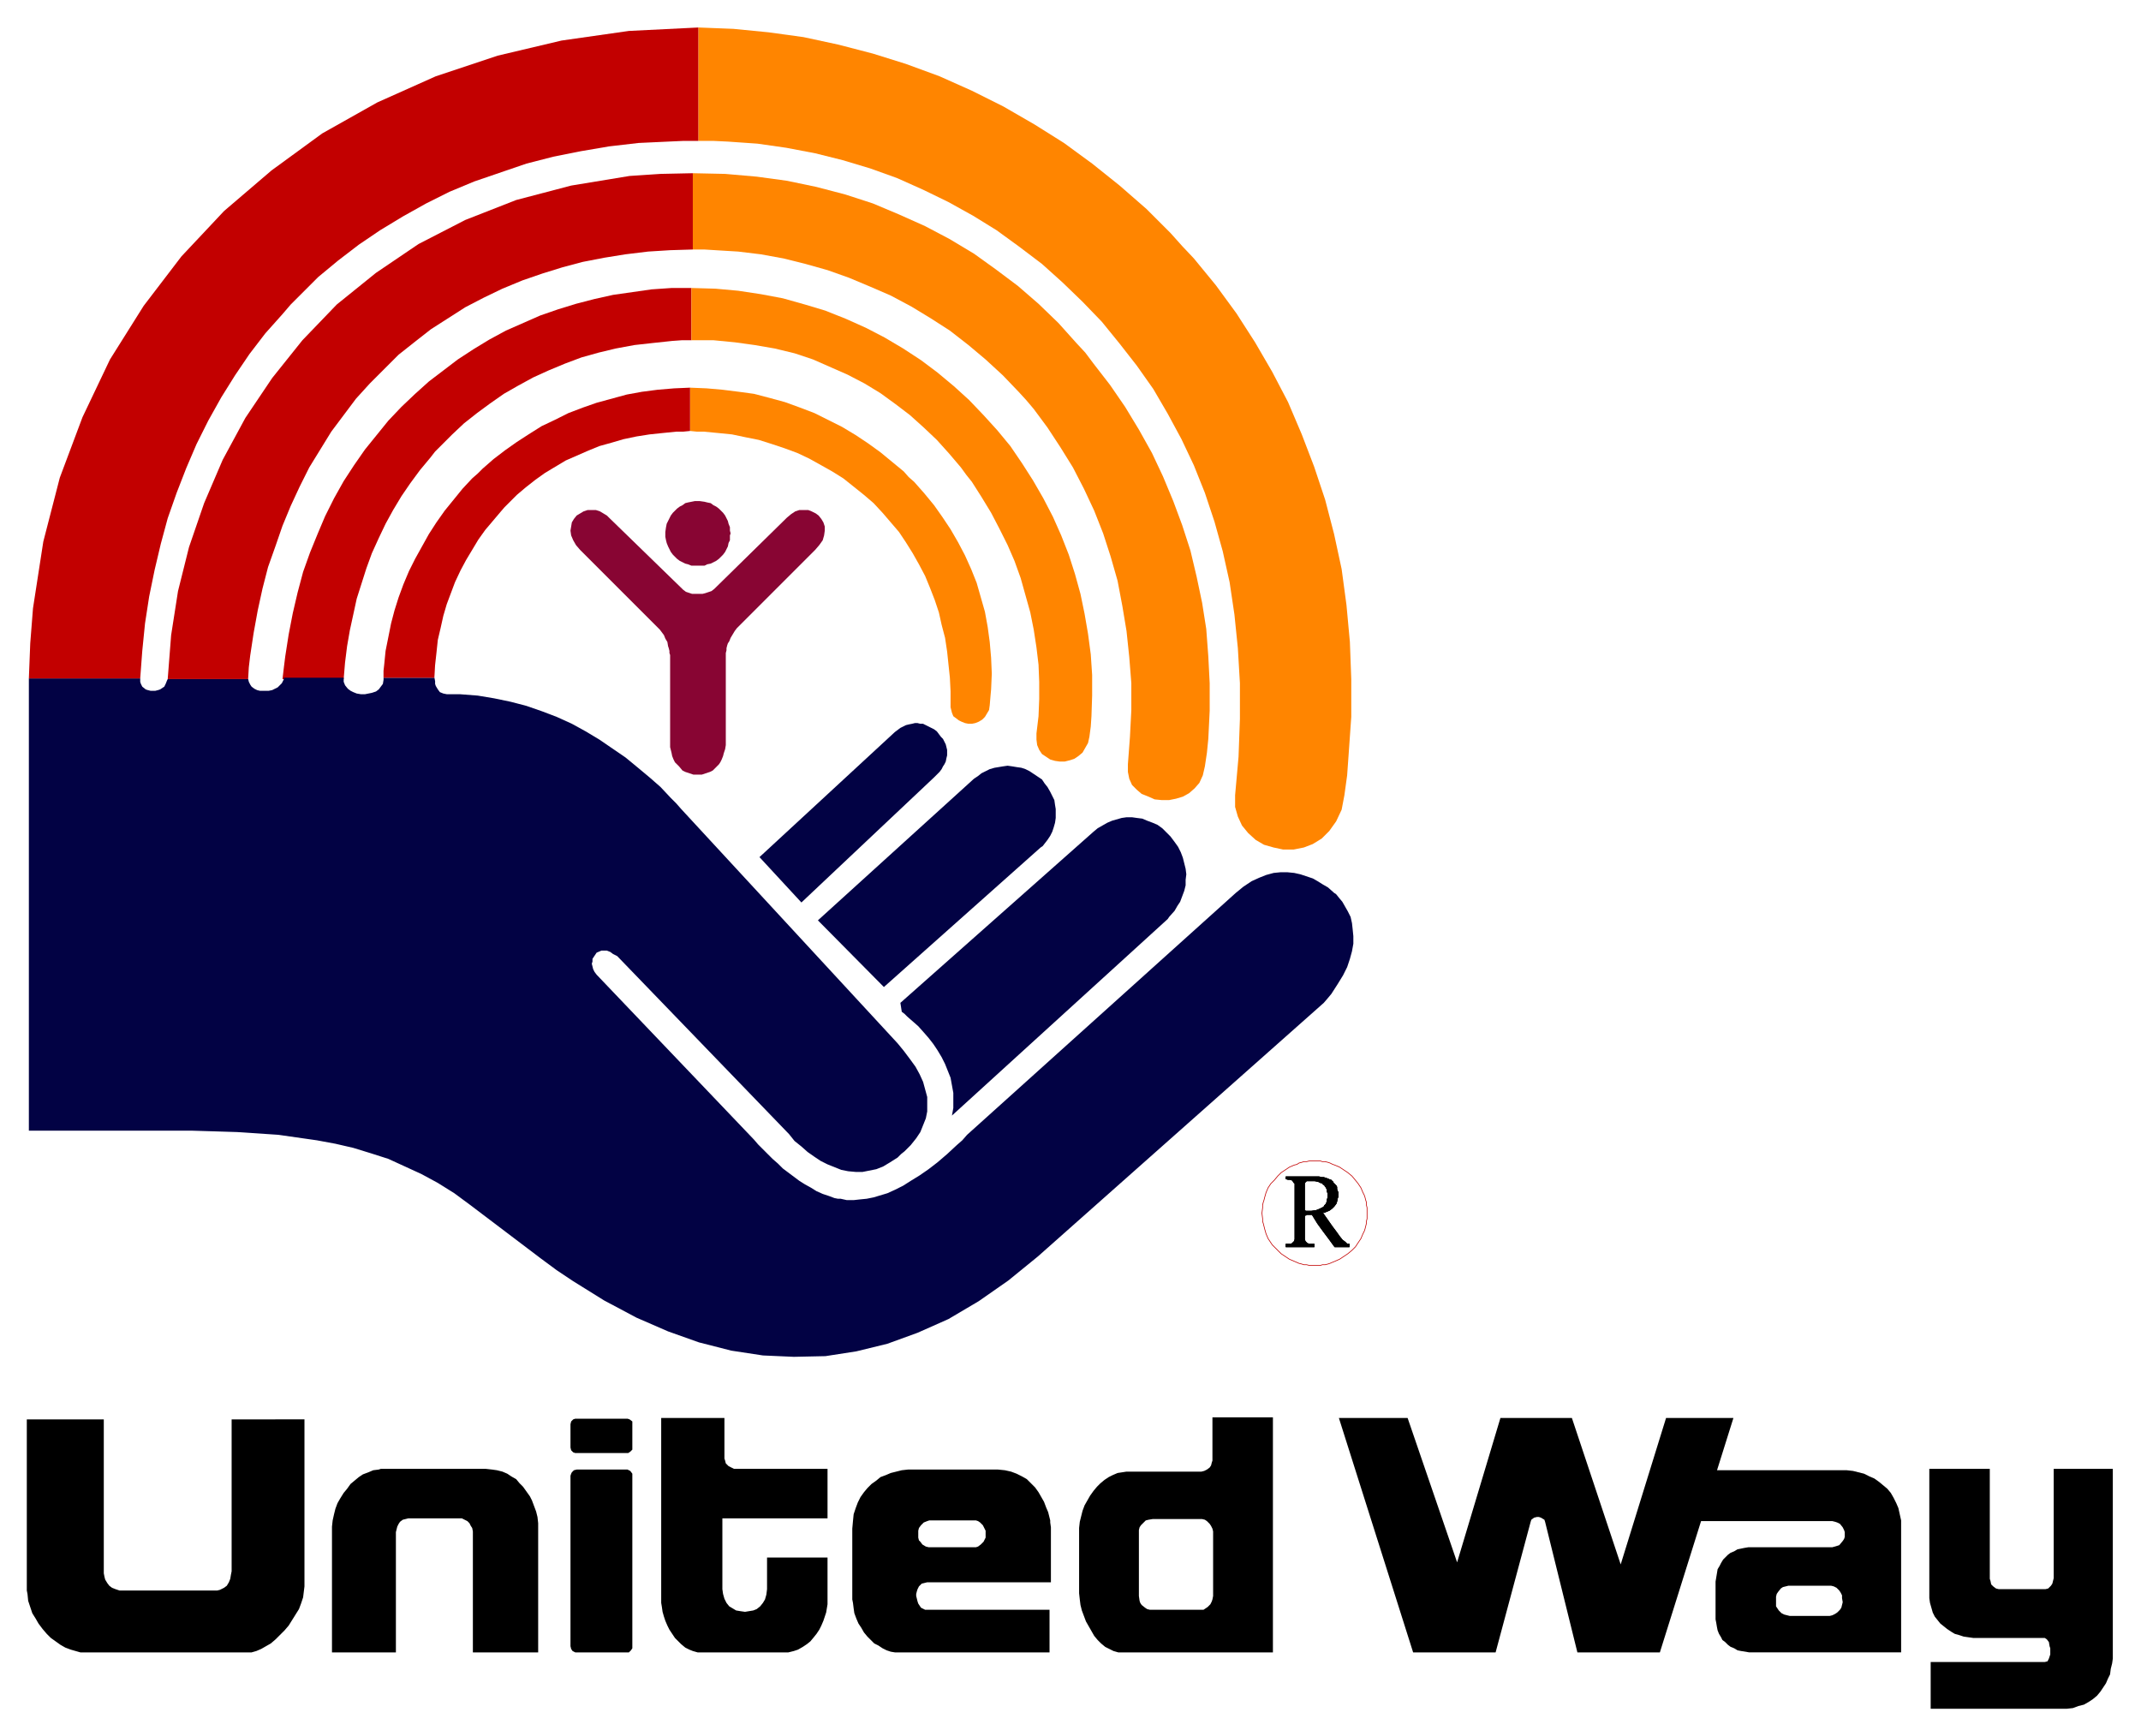
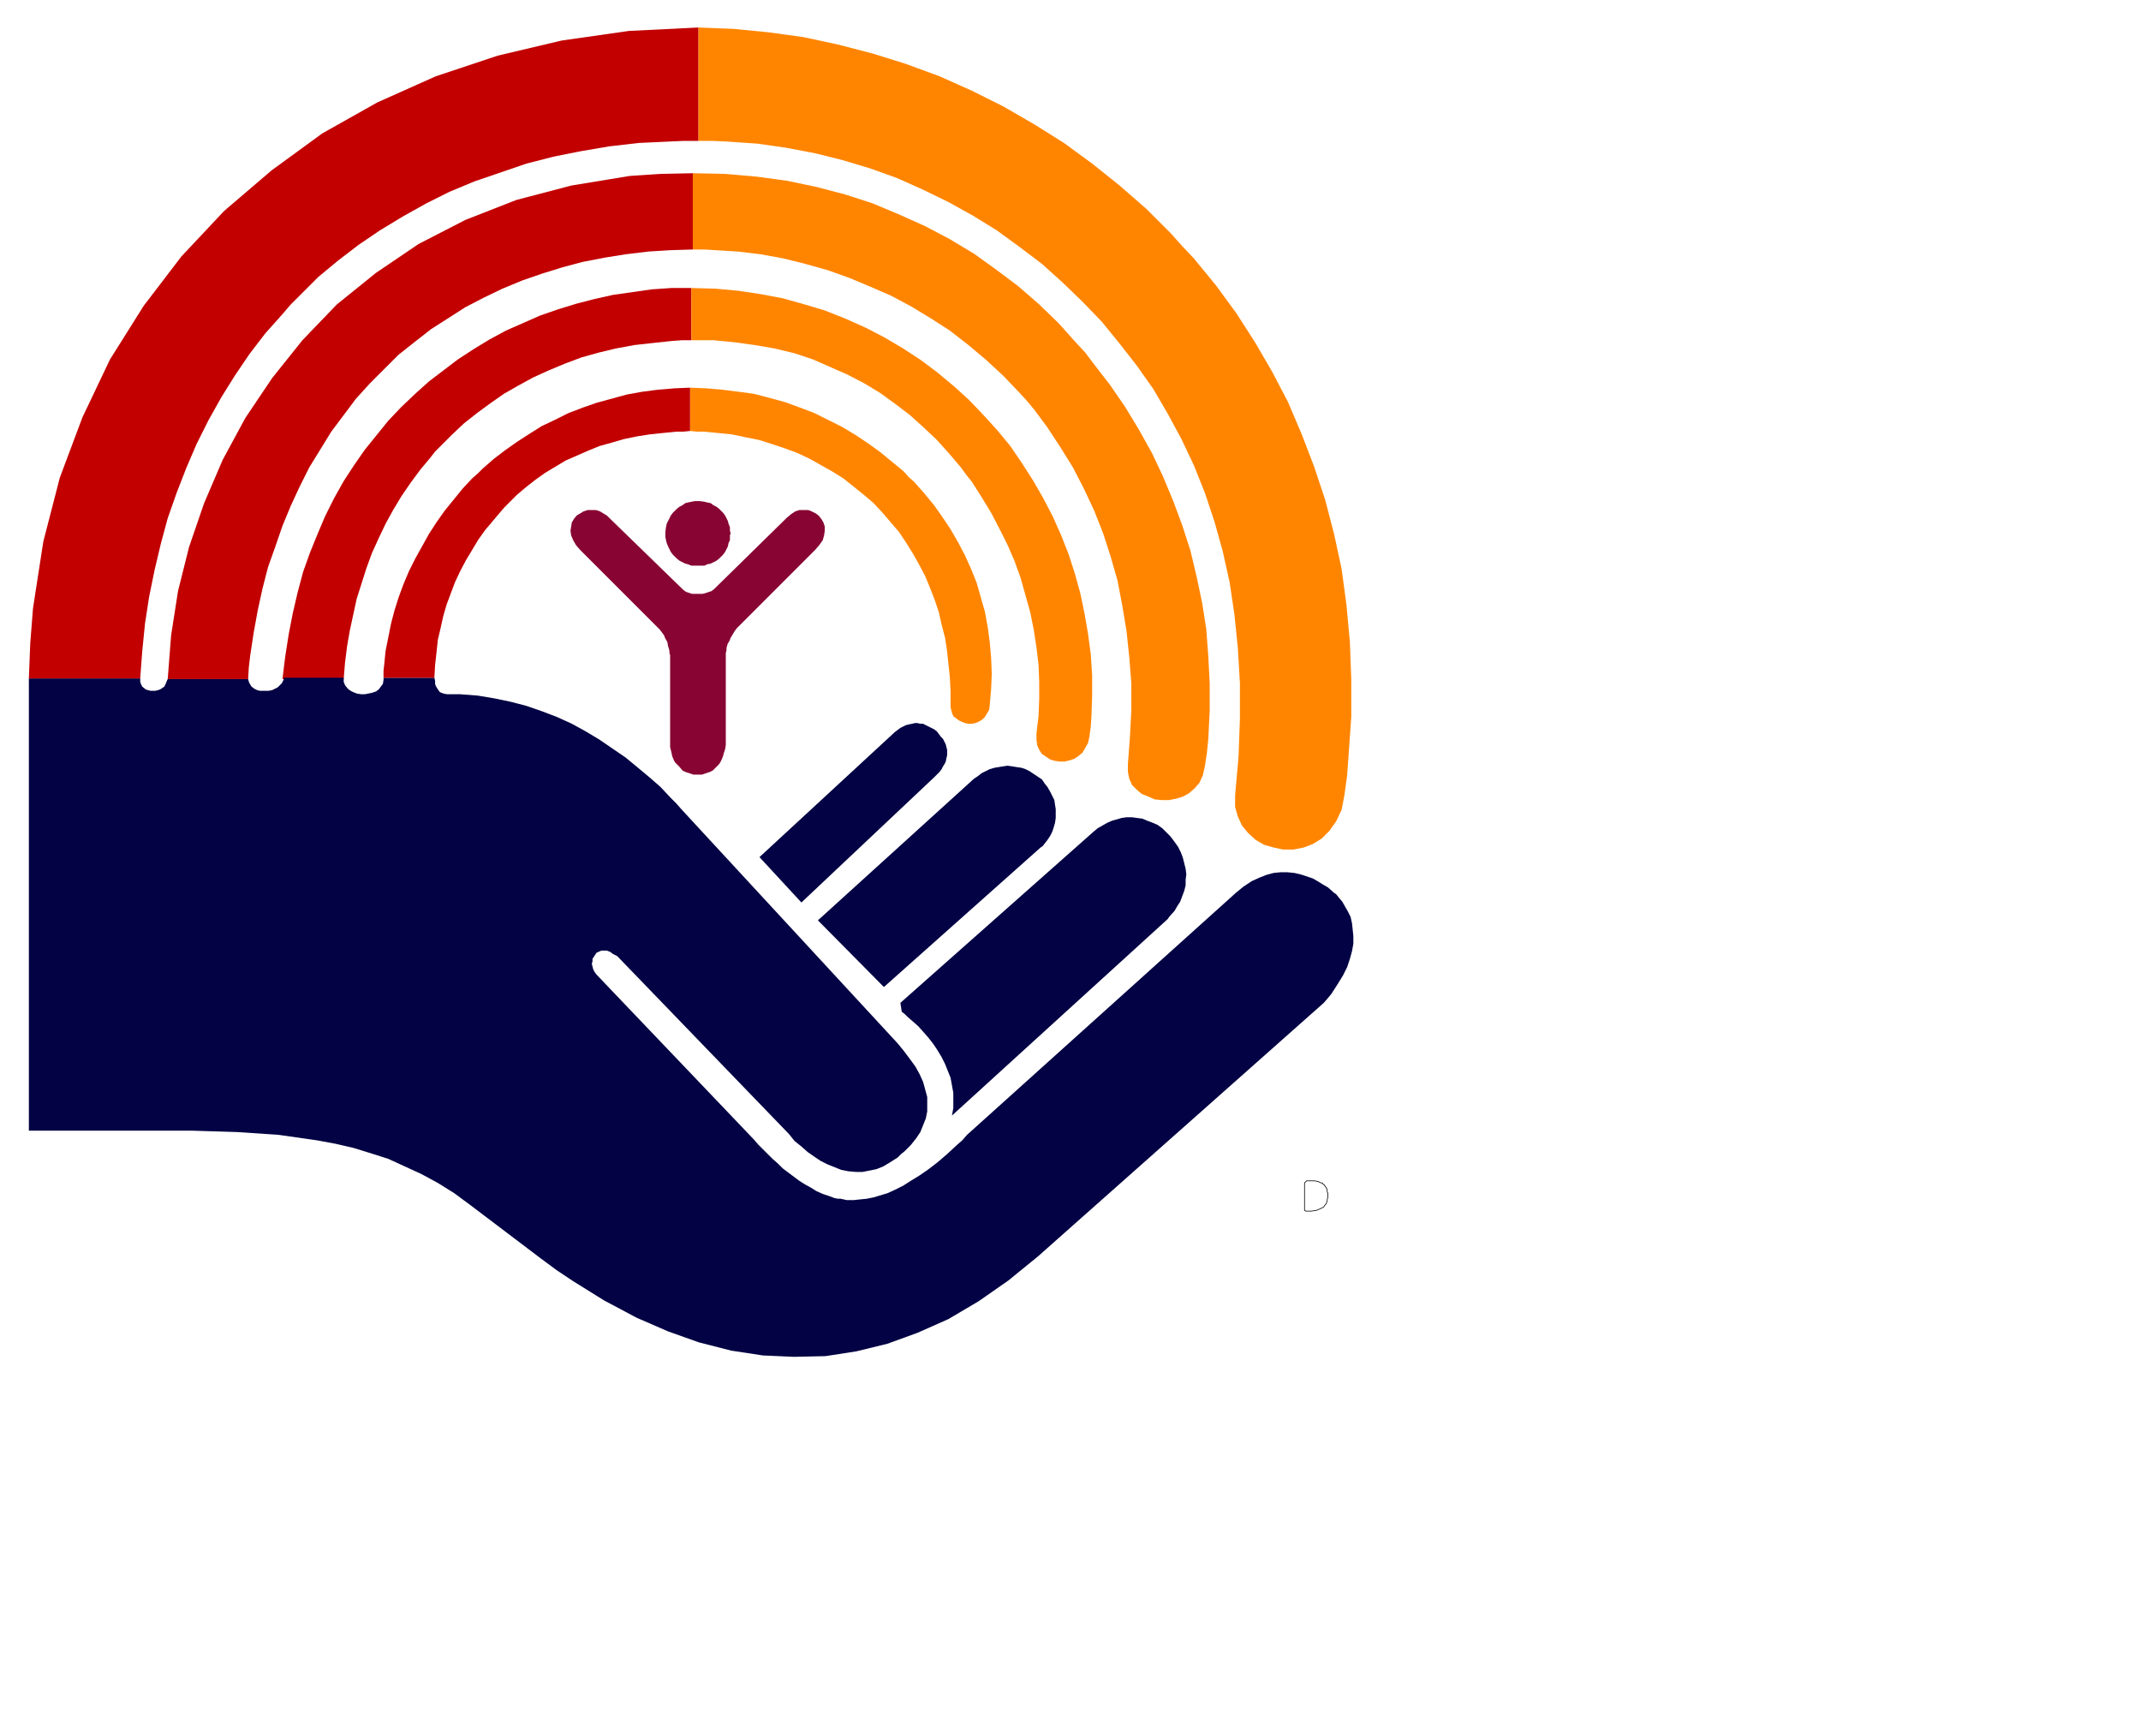
<svg xmlns="http://www.w3.org/2000/svg" width="493.465" height="400.158" fill-rule="evenodd" stroke-linecap="round" preserveAspectRatio="none" viewBox="0 0 3115 2526">
  <style>.pen0{stroke:#000;stroke-width:1;stroke-linejoin:round}.brush1{fill:#c20000}.pen1{stroke:none}.brush2{fill:#880533}.pen2{stroke:none}.brush3{fill:#020244}.pen3{stroke:none}.brush4{fill:#ff8500}.pen4{stroke:none}.brush5{fill:#000}.pen6{stroke:none}</style>
  <path d="M1008 363V252l-47 1-45 3-85 14-80 21-74 29-68 35-62 42-57 46-50 52-44 55-39 58-33 61-27 63-22 64-16 64-10 64-5 64h117l1-17 2-17 5-33 6-33 7-32 8-31 11-31 10-29 12-29 13-28 14-28 16-26 16-26 18-24 18-24 20-22 21-21 10-10 11-11 24-19 23-18 25-16 25-16 27-14 27-13 29-12 29-10 29-9 30-8 31-6 31-5 33-4 32-2 33-1z" class="pen1 brush1" />
  <path d="M1006 419v76h-14l-14 1-28 3-27 3-27 5-25 6-25 7-24 9-24 10-22 10-22 12-21 12-20 14-19 14-19 15-17 16-17 17-8 8-7 9-15 18-14 19-13 19-12 20-11 20-10 21-10 22-8 22-7 22-7 22-5 23-5 23-4 23-3 24-2 24h-89l2-17 2-16 5-32 6-31 7-30 8-30 10-28 11-27 11-26 13-26 14-25 15-23 16-23 17-21 17-21 19-20 20-19 10-9 10-9 21-16 21-16 23-15 23-14 24-13 25-11 25-11 26-9 26-8 27-7 27-6 28-4 28-4 29-2h29z" class="pen1 brush1" />
  <path d="M1015 1127h6l3-1 3-1 3-1 3-1 4-2 3-3 6-6 2-3 2-4 2-5 1-4 2-6 1-6V950l1-4v-3l1-4 1-3 2-3 2-5 3-5 3-5 3-4 114-114 6-7 5-7 2-7 1-7v-6l-2-6-3-5-4-5-4-3-6-3-5-2h-13l-6 2-6 4-6 5-106 104-4 3-6 2-3 1-4 1h-15l-6-2-3-1-4-3-108-105-3-3-10-6-6-2h-12l-6 2-5 3-5 3-4 5-3 5-1 6-1 6 1 7 3 7 4 7 6 7 116 116 3 4 3 4 2 5 3 5 1 6 1 3 1 4v3l1 3v134l2 8 1 5 2 5 2 4 3 3 3 3 5 6 4 2 3 1 3 1 3 1 3 1h6z" class="pen2 brush2" />
  <path d="M1015 729h3l7 1 4 1 5 1 4 3 4 2 4 3 3 3 3 3 3 4 2 4 2 4 1 4 2 5v5l1 4-1 3v7l-2 4-1 5-2 4-2 4-3 4-3 3-3 3-4 3-4 2-4 2-5 1-4 2h-19l-5-2-4-1-4-2-4-2-4-3-3-3-3-3-3-4-2-4-2-4-2-5-1-4-1-5v-7l1-7 1-5 2-4 2-4 2-4 3-4 3-3 3-3 4-3 4-2 4-3 4-1 5-1 5-1h4z" class="pen2 brush2" />
  <path d="m1105 1247 61 66 193-182 4-4 4-4 3-4 2-4 2-3 2-4 1-5 1-4v-8l-1-4-1-4-2-4-2-4-3-3-3-4-3-4-4-3-4-2-4-2-4-2-4-2h-4l-4-1h-4l-4 1-5 1-4 1-4 2-4 2-4 3-4 3-197 182zm85 92 96 97 228-203 3-2 7-9 4-6 3-6 2-6 2-7 1-7v-13l-1-6-1-7-3-6-3-6-4-7-4-5-4-6-3-2-9-6-6-4-6-3-6-2-7-1-6-1-7-1-7 1-6 1-6 1-7 2-6 3-6 3-5 4-6 4-227 206zm120 120 2 13 4 3 4 4 8 7 8 7 8 9 7 8 7 9 6 9 6 10 5 10 4 10 4 10 2 11 2 11v22l-2 11 314-286 2-3 8-9 4-7 4-6 3-8 3-8 2-8v-8l1-8-1-8-2-8-2-8-3-8-4-8-5-7-6-8-3-3-3-3-6-6-7-5-7-3-8-3-7-3-8-1-7-1h-8l-7 1-7 2-7 2-7 3-7 4-7 4-6 5-281 249z" class="pen3 brush3" />
  <path d="M204 987H42v658h238l33 1 32 1 30 2 30 2 28 4 28 4 27 5 26 6 26 8 25 8 24 11 24 11 24 13 24 15 23 17 103 78 23 17 24 16 45 28 47 25 46 20 45 16 47 12 46 7 45 2 46-1 45-7 45-11 44-16 45-20 44-26 43-30 43-35 416-369 6-7 5-6 9-14 8-13 6-12 4-12 3-11 2-11v-11l-1-10-1-9-2-9-4-8-4-7-4-7-5-6-4-5-3-2-9-8-7-4-8-5-7-4-9-3-9-3-9-2-10-1h-10l-10 1-11 3-10 4-11 5-12 8-11 9-391 352-7 8-8 7-14 13-14 12-13 10-13 9-13 8-11 7-12 6-11 5-10 3-10 3-10 2-10 1-9 1h-10l-9-2h-4l-5-1-8-3-9-3-9-4-8-5-9-5-8-5-8-6-8-6-8-6-7-7-8-7-7-7-7-7-7-7-6-7-229-240-3-4-2-4-1-4-1-4 1-3v-4l2-3 4-6 7-3h8l5 2 4 3 6 3 250 259 4 5 4 5 10 8 9 8 10 7 9 6 10 5 10 4 10 4 10 2 11 1h10l10-2 10-2 10-4 10-6 11-7 5-5 5-4 9-9 8-10 6-9 4-10 4-10 2-10v-21l-3-11-3-11-5-11-6-11-8-11-9-12-9-11-315-341-7-8-8-8-15-16-16-14-18-15-17-14-19-13-19-13-20-12-20-11-22-10-21-8-23-8-23-6-24-5-24-4-26-2h-19l-5-1-5-2-3-4-3-5-1-3v-4l-1-5h-74v3l-1 6-3 4-3 4-4 3-6 2-5 1-5 1h-6l-6-1-5-2-4-2-4-3-4-5-2-5v-6h-87v2l-3 6-3 3-3 3-4 2-4 2-5 1h-13l-4-1-4-2-4-3-2-3-2-4-1-4H244l-1 2-2 5-2 4-6 4-3 1-4 1h-7l-4-1-3-1-5-4-2-4-1-3v-5z" class="pen3 brush3" />
  <path d="M1016 205h22l21 1 43 3 42 6 42 8 40 10 40 12 39 14 38 17 37 18 36 20 34 21 33 24 33 25 30 27 29 28 28 29 13 16 13 16 25 32 24 34 21 36 20 37 18 38 16 40 14 42 12 43 10 45 7 47 5 49 3 51v52l-2 55-5 56v17l4 14 6 13 9 11 11 10 12 7 14 4 14 3h15l15-3 13-5 13-8 11-11 10-14 8-17 4-21 4-29 2-28 4-57v-55l-2-54-5-54-7-52-11-51-13-50-16-48-18-47-20-47-23-44-25-43-27-42-30-41-32-39-17-18-17-19-35-35-39-34-40-32-41-30-43-27-45-26-46-23-47-21-49-18-48-15-50-13-51-11-51-7-51-5-51-2v165z" class="pen4 brush4" />
  <path d="M1008 363h17l16 1 33 2 33 4 33 6 32 8 32 9 31 11 31 13 30 13 30 16 28 17 28 18 27 21 25 21 25 23 23 24 11 12 11 13 20 27 19 29 18 29 16 31 15 32 13 33 11 34 10 35 7 37 6 36 4 38 3 38v39l-2 39-3 40v11l2 10 4 9 7 7 7 6 10 4 9 4 10 1h11l10-2 10-3 9-5 8-7 7-8 5-11 3-13 3-20 2-20 2-41v-40l-2-39-3-40-6-38-8-38-9-38-12-37-13-35-15-36-16-34-19-34-20-33-22-32-24-31-12-16-13-14-26-29-29-28-30-26-32-24-32-23-35-21-36-19-38-17-38-16-40-13-42-11-43-9-44-6-46-4-47-1v111z" class="pen4 brush4" />
  <path d="M1006 495h32l31 3 29 4 29 5 29 7 27 9 25 11 25 11 25 13 23 14 22 16 21 16 20 18 19 18 18 20 17 20 8 11 8 10 14 22 14 23 12 23 12 24 10 23 9 25 7 25 7 25 5 25 4 26 3 25 1 25v25l-1 25-3 25v9l1 8 3 7 4 6 6 4 6 4 7 2 7 1h7l8-2 6-2 6-4 6-5 4-7 4-7 2-9 2-15 1-15 1-30v-30l-2-30-4-30-5-29-6-29-8-29-9-28-11-28-12-27-14-27-15-26-16-25-17-25-19-23-10-11-10-11-21-22-22-20-24-20-24-18-26-17-27-16-27-14-29-13-30-12-30-9-32-9-32-6-33-5-33-3-35-1v76z" class="pen4 brush4" />
  <path d="m1004 627 10 1h10l21 2 20 2 19 4 20 4 19 6 18 6 19 7 17 8 18 10 16 9 16 10 15 12 15 12 14 12 13 14 6 7 6 7 12 14 10 15 10 16 9 16 9 17 7 17 7 18 6 18 4 18 5 19 3 20 2 19 2 19 1 20v23l2 8 2 5 4 3 4 3 4 2 5 2 5 1h5l5-1 5-2 5-3 4-4 3-5 3-5 1-7 1-12 1-11 1-23-1-23-2-23-3-22-4-22-6-21-6-21-8-20-9-20-10-19-11-19-12-18-12-17-14-17-15-17-8-7-7-8-17-14-17-14-18-13-18-12-20-12-20-10-20-10-21-8-22-8-22-6-23-6-22-3-24-3-23-2-24-1v63z" class="pen4 brush4" />
  <path d="m1004 627-10 1h-10l-20 2-19 2-19 3-19 4-17 5-18 5-17 7-16 7-16 7-15 9-15 9-14 10-14 11-13 11-12 12-6 6-6 7-11 13-11 13-10 14-9 15-9 15-8 15-8 17-6 16-6 16-5 17-4 18-4 17-2 19-2 18-1 18h-74v-10l1-9 2-20 4-20 4-20 5-19 6-19 7-19 8-19 9-18 10-18 10-18 11-17 12-17 13-16 13-16 14-15 8-7 7-7 16-14 17-13 17-12 17-11 19-12 19-9 20-10 21-8 20-7 22-6 22-6 22-4 23-3 24-2 23-1v63zM42 987l2-51 4-51 15-97 24-93 33-88 40-84 49-78 55-72 62-66 69-59 74-54 80-45 85-38 90-30 93-22 98-14 101-5v165h-22l-22 1-43 2-43 5-41 7-40 8-39 10-38 13-38 13-36 15-34 17-34 19-33 20-31 21-30 23-29 24-26 26-14 14-12 14-25 28-23 30-21 31-20 32-19 34-17 34-15 35-14 36-13 37-10 37-9 38-8 39-6 39-4 40-3 40H42z" class="pen1 brush1" />
-   <path fill="none" d="M1913 1841h-8l-4-1h-4l-3-1-4-1-7-3-7-3-6-4-3-2-3-2-5-5-5-5-3-3-2-3-4-6-3-7-2-7-1-4-1-4-1-3v-4l-1-8 1-8v-4l1-4 1-3 1-4 2-7 3-7 4-6 5-5 5-6 5-5 6-4 6-4 7-3 4-1 3-2 4-1 3-1h4l4-1h16l3 1h4l4 1 3 1 4 2 3 1 7 3 6 4 6 4 6 5 5 6 4 5 4 6 3 7 2 4 1 3 1 4 1 3v4l1 4v16l-1 4v3l-1 4-1 4-1 3-2 4-3 7-4 6-4 6-5 5-6 5-3 2-3 2-6 4-7 3-7 3-3 1-4 1h-4l-3 1h-8 0" style="stroke:#c20000;stroke-width:1;stroke-linejoin:round" />
-   <path d="M1871 1814h41v-4h-7l-3-1-2-2h0l-1-1-1-3v-34l1-1h1l1-1h8l8 13 8 11 9 12 8 11h21v-4h-3l-3-3-4-3-4-5-5-7-6-8-14-20h3l2-1 5-2 4-3 3-3 3-4 1-3 1-5 1-2v-6l-1-2-1-3v-3l-1-2-2-2-2-2-1-2-2-1h-30 6l5 1 2 1 2 1h2l1 2 2 1 1 2 1 1 1 2 1 2v3l1 2v6l-1 3v2l-1 3-1 2-2 2-1 2-2 1-2 1-2 1-5 2-7 1h-8l-2-1v-3h0v-37l1-1 1-1 1-1h36v-1l-3-1-2-1-3-1-3-1h-3l-4-1h-48v3l3 1h3l3 1 1 1 1 2 2 2v81l-1 3-1 1-2 2-2 1h-7v4z" class="pen0 brush5" />
-   <path fill="none" d="M1871 1814h41v-4h-7l-3-1-2-2h0l-1-1-1-3v-34l1-1h1l1-1h8l8 13 8 11 9 12 8 11h21v-4h-3l-3-3-4-3-4-5-5-7-6-8-14-20h3l2-1 5-2 4-3 3-3 3-4 1-3 1-5 1-2v-6l-1-2-1-3v-3l-1-2-2-2-2-2-1-2-2-2-3-1-2-1-3-1-3-1h-3l-4-1h-48v3l3 1h3l3 1 1 1 1 2 2 2v81l-1 3-1 1-2 2-2 1h-7v4h0" class="pen0" />
  <path fill="none" d="M1898 1758v-37l1-1 1-1 1-1h12l5 1 2 1 2 1h2l1 2 2 1 1 2 1 1 1 2 1 2v3l1 2v6l-1 3v2l-1 3-1 2-2 2-1 2-2 1-2 1-2 1-5 2-7 1h-8l-2-1v-3h0" class="pen0" />
-   <path d="M39 2065v249l1 5 1 10 3 9 3 9 5 8 4 7 6 8 6 7 6 6 7 5 7 5 7 4 8 3 7 2 7 2h249l7-2 7-3 7-4 7-4 7-6 6-6 7-7 6-7 5-8 5-8 5-8 3-8 3-9 1-8 1-8v-243H337v221l-1 5-1 6-2 5-3 5-4 3-6 3-4 1H174l-6-2-5-2-4-3-3-4-3-5-1-4-1-5v-224H39zm444 339h93v-175l1-4 1-4 2-4 2-3 4-3 4-1 4-1h78l4 2 4 2 3 3 2 4 2 3 1 5v176h95v-188l-1-9-2-8-3-8-3-8-3-6-5-7-5-7-5-5-5-6-7-4-6-4-7-3-8-2-7-1-9-1H554l-3 1-8 1-7 3-8 3-6 4-6 5-6 5-5 7-5 6-5 8-4 7-3 8-2 8-2 9-1 9v183zm356 0h76l3-3 2-3v-254l-3-4-4-2h-74l-4 1-3 3-1 2-1 3v248l1 4 2 3 4 2h2zm-2-340h76l3 1 4 3v41l-3 3-3 2h-77l-3-1-3-3-1-4v-34l1-4 3-3 3-1zm125-1v269l1 6 1 7 2 7 2 6 3 7 3 6 4 6 4 6 5 5 4 4 6 5 6 3 5 2 7 2h132l8-2 6-2 7-4 6-4 5-4 5-6 4-5 4-6 3-6 3-7 2-6 2-6 1-6 1-6v-68h-88v46l-1 8-2 7-3 5-4 5-5 4-5 2-6 1-6 1-7-1-6-1-5-3-5-3-4-5-3-6-2-7-1-7v-103h153v-72h-136l-4-2-4-2-4-4-1-4-1-3v-59h-92zm890 341v-194h-107 4l4 1 3 2 4 4 2 3 2 4 1 4v94l-1 5-1 3-2 4-4 4-3 2-3 2h-78l-4-1-3-2-5-4-2-3-1-3-1-7v-96l1-4 2-3 3-3 4-4 4-1 6-1h175v-148h-88v63l-1 3-1 4-2 3-4 3-4 2-4 1h-109l-13 2-7 3-6 3-6 4-6 5-5 5-5 6-5 7-4 7-4 7-3 8-2 8-2 8-1 9v95l1 9 1 8 2 8 3 8 3 8 4 7 4 7 4 7 5 6 5 5 6 5 6 3 6 3 7 2h225zm96-341 108 341h120l51-190 1-3 4-3 4-1h3l3 1 5 3 1 3 47 190h120l107-341h-98l-66 213-71-213h-104l-63 210-72-210h-100zm1126 74h-86v159l-1 4-1 4-2 3-4 4-4 1h-68l-4-1-4-3-3-3-1-5-1-3v-160h-88v188l1 7 2 7 2 7 3 6 4 5 4 5 5 4 5 4 6 4 5 3 7 2 6 2 7 1 7 1h104l3 2 3 4 1 6 1 3v9l-2 6-2 4-4 1h-166v68h198l9-1 8-3 8-2 7-4 6-4 6-5 5-6 4-6 4-6 3-7 3-6 1-8 2-8 1-7v-276zm-1725 165h180v-80l-1-7v-3h-112 4l3 1 3 2 4 4 2 4 2 4v10l-2 4-1 2-4 4-4 3-3 1h-69l-4-1-5-3-3-4-2-2-1-4v-10l1-4 3-4 4-4 5-2 3-1h176l-1-4-2-8-3-7-3-8-4-7-4-7-5-7-6-6-6-6-7-4-8-4-8-3-9-2-10-1h-131l-9 1-8 2-8 2-7 3-8 3-6 5-7 5-6 6-5 6-5 7-4 8-3 8-3 9-1 10-1 11v103l1 5 1 8 1 7 3 8 3 7 4 6 4 7 5 6 5 5 5 5 6 3 6 4 6 3 6 2 6 1h225v-62h-181l-6-3-4-6-1-3-1-4-1-4v-3l1-4 1-3 2-4 4-4 4-1 4-1z" class="pen6 brush5" />
-   <path d="M2766 2307v-95l-2-9-2-9-3-7-4-8-4-7-5-6-6-5-6-5-7-5-7-3-8-4-8-2-8-2-9-1h-196l-22 74h197l4 1 3 1 4 2 4 5 2 4 1 3v7l-1 3-2 3-5 6-3 1-7 2h-122l-6 1-5 1-5 1-5 3-5 2-4 3-4 4-3 3-3 5-2 4-3 5-1 6-1 6-1 6v55l1 5 1 6 1 5 2 5 3 5 2 4 4 3 4 4 4 3 5 2 5 3 5 1 6 1 6 1h221v-97h-106 4l4 1 4 2 4 4 2 3 2 4v4l1 6-1 4-1 4-2 3-4 4-3 2-4 2-4 1h-58l-4-1-4-1-4-2-4-4-2-3-2-3v-14l1-4 2-3 4-5 3-2 4-1 4-1h164z" class="pen6 brush5" />
</svg>